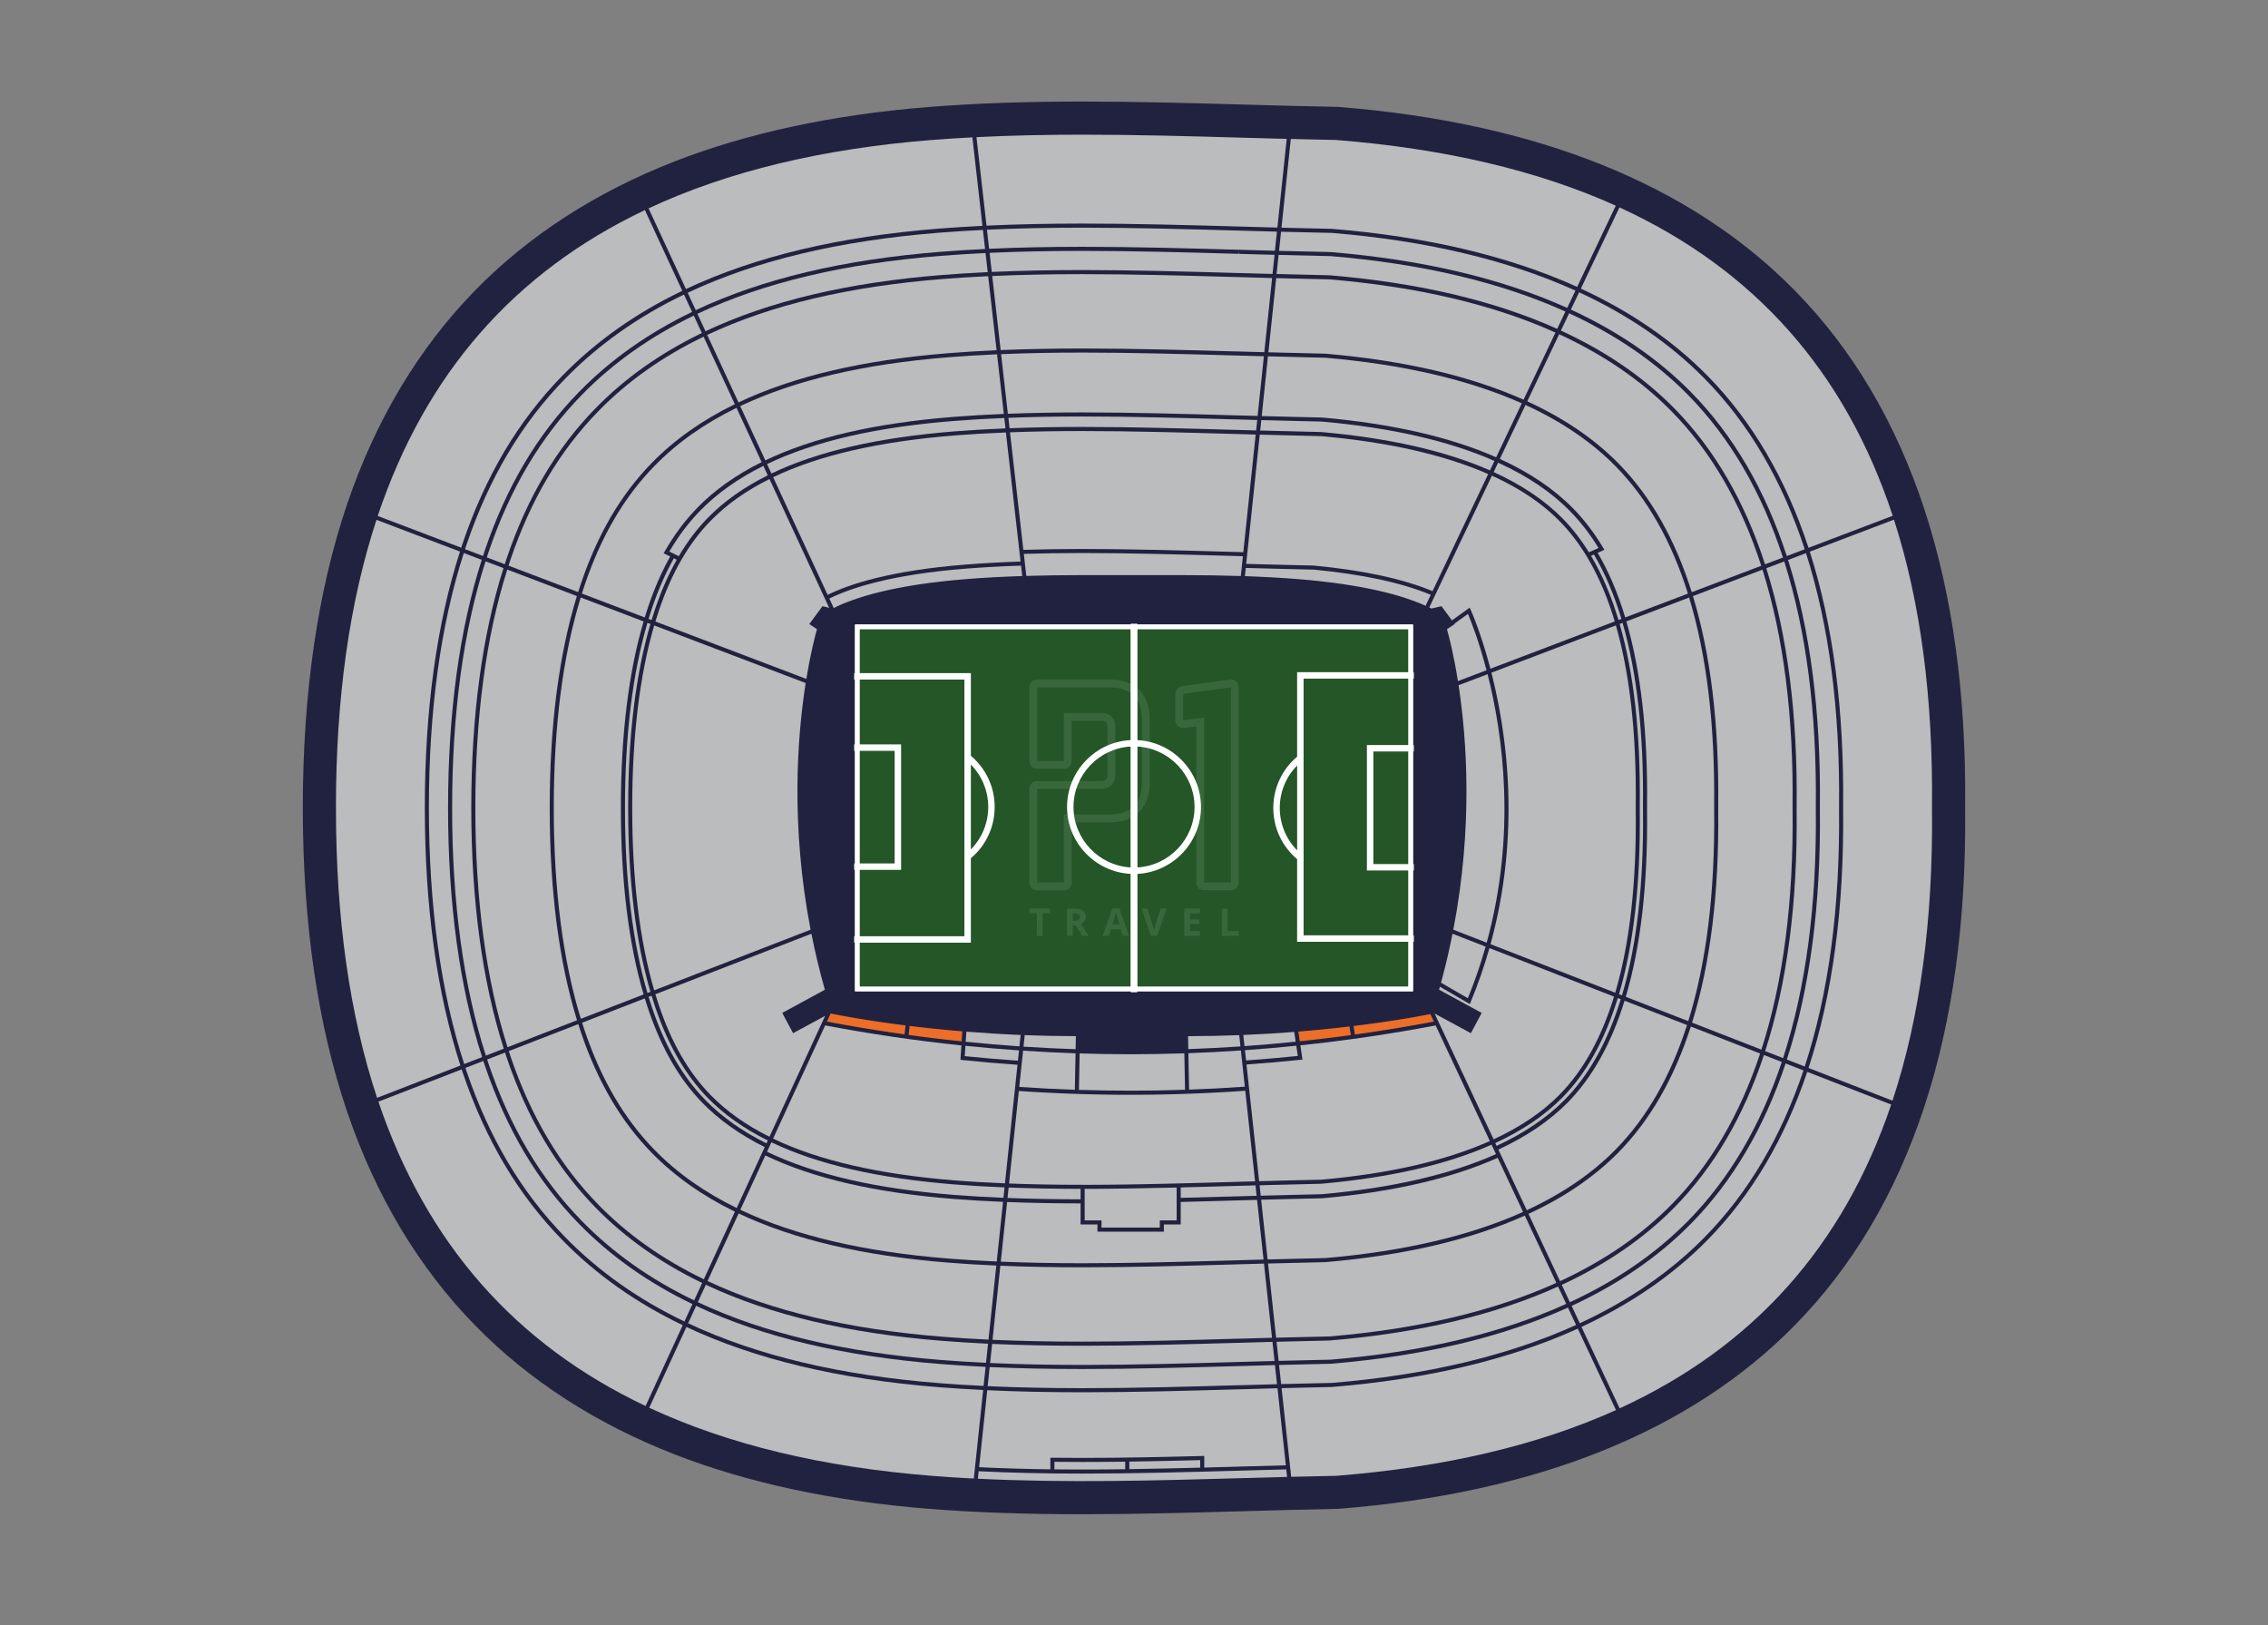
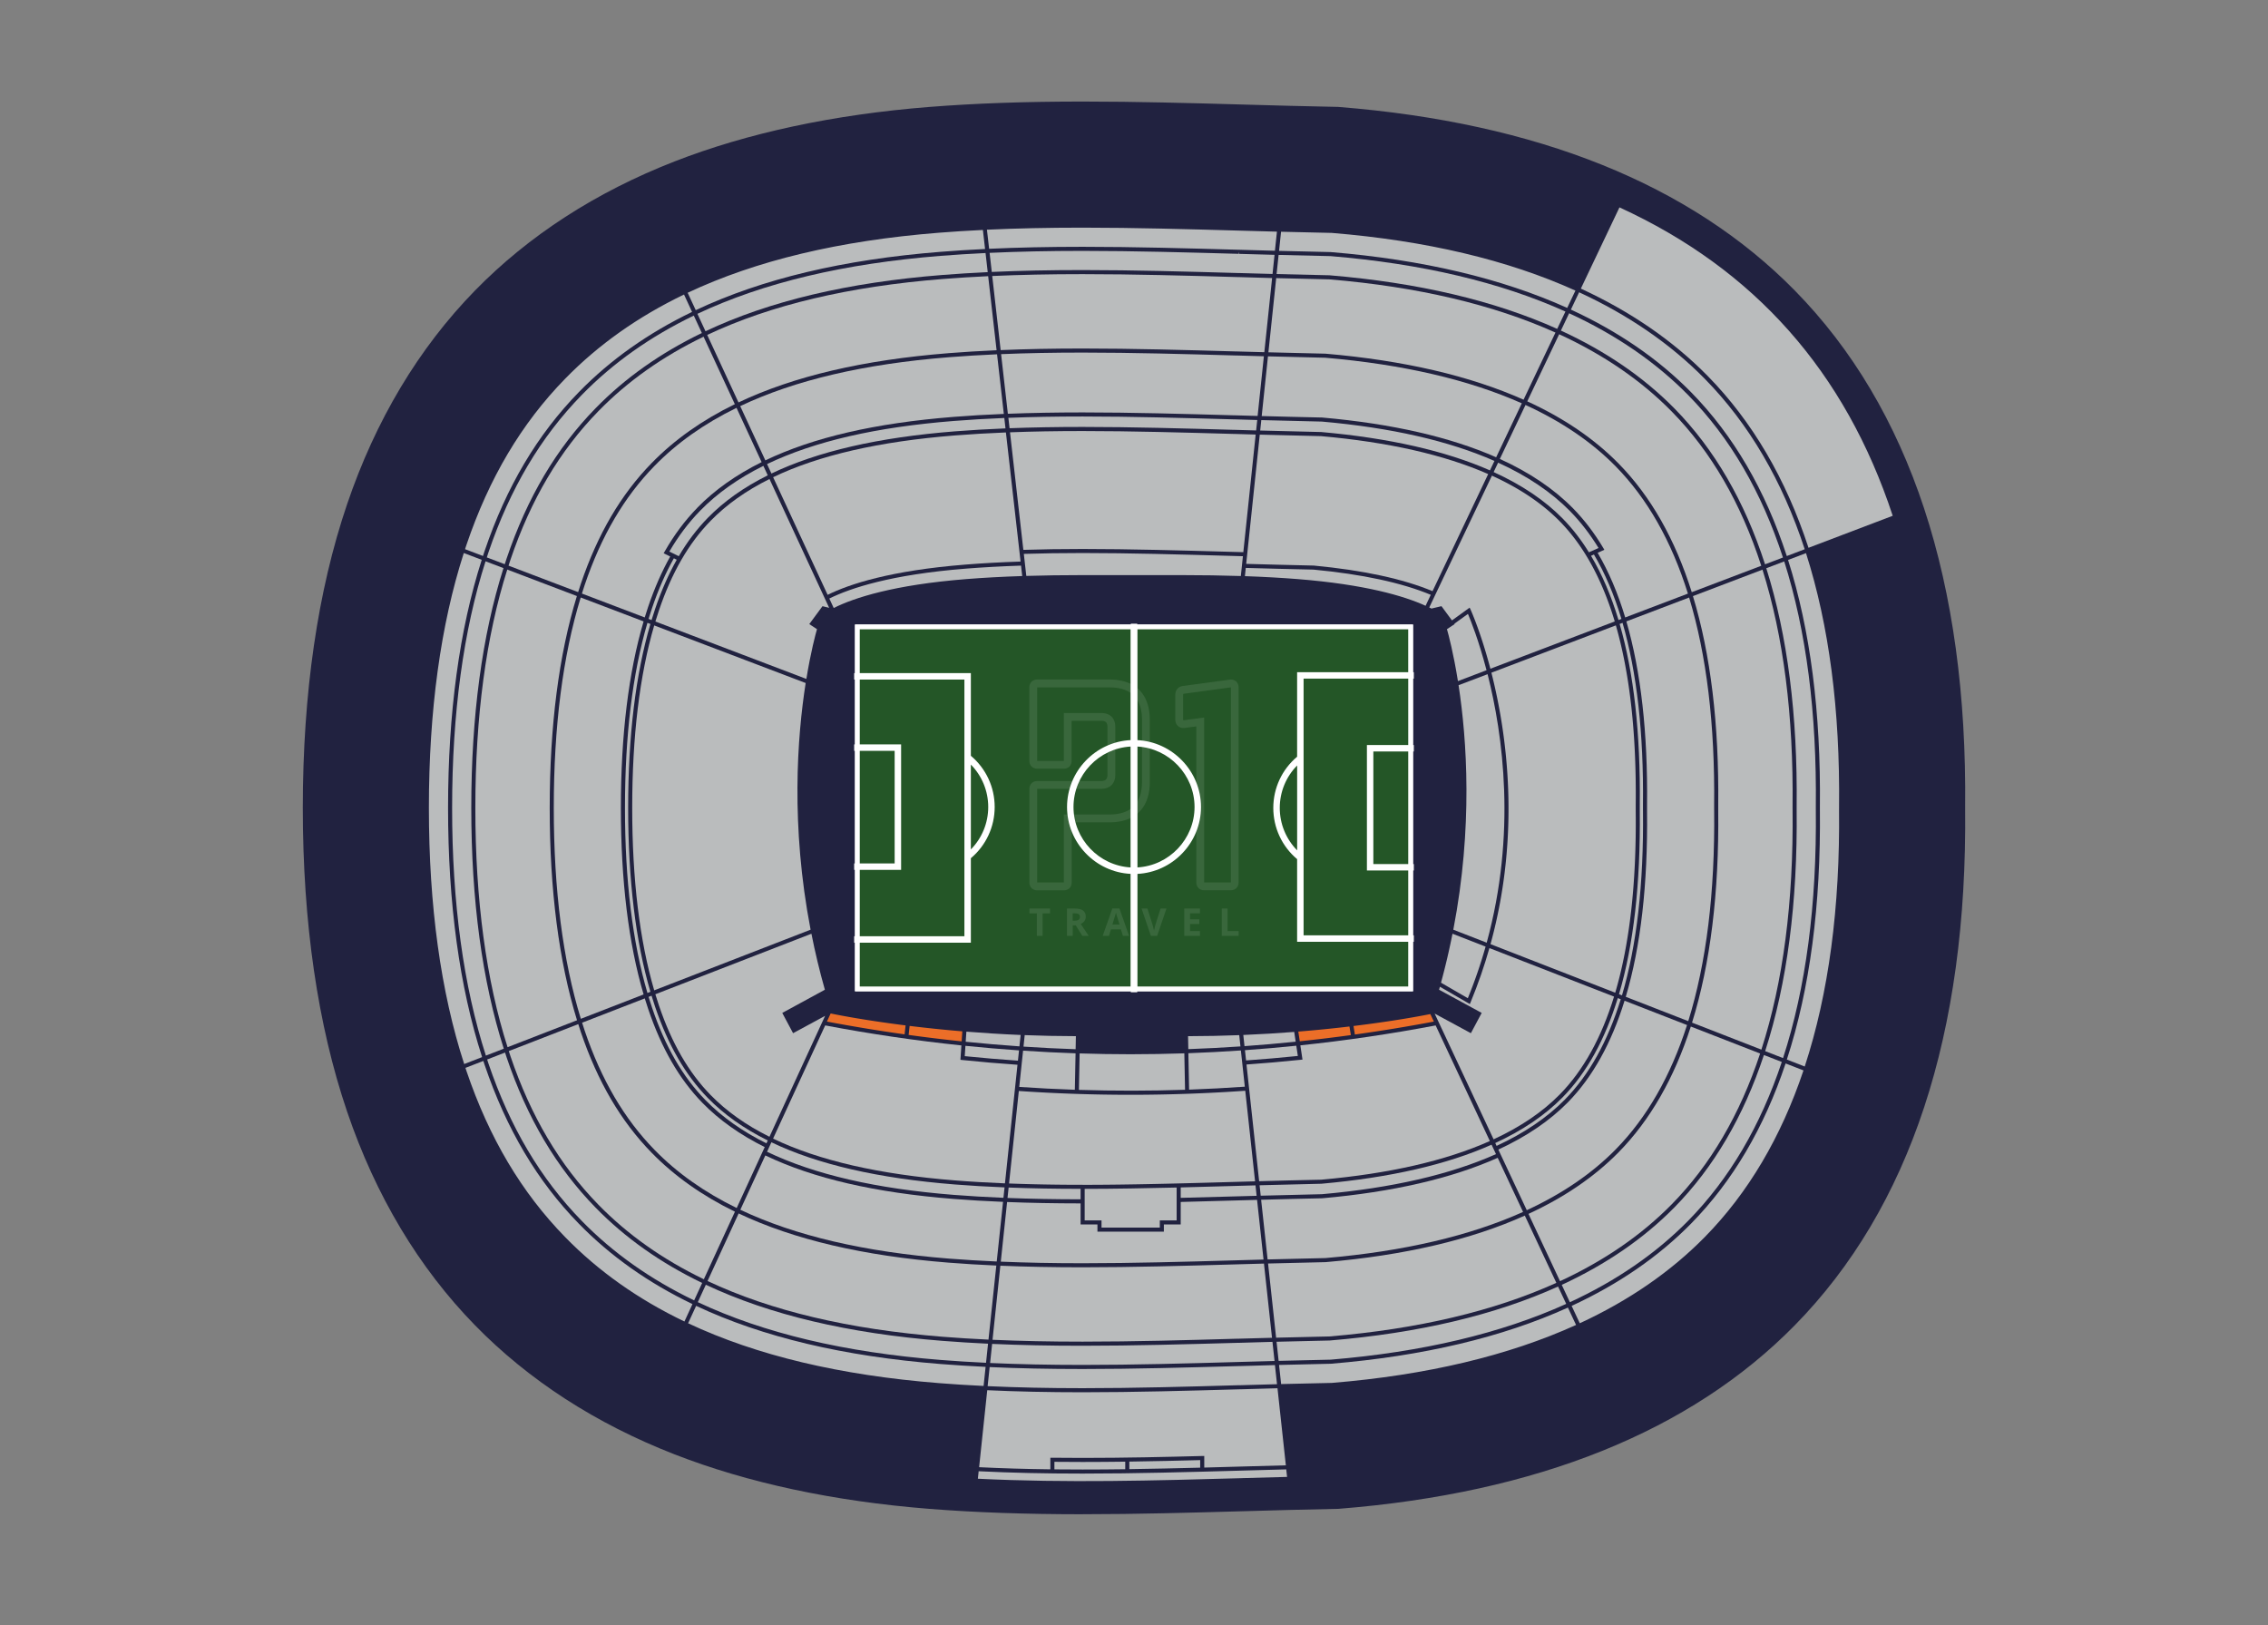
<svg xmlns="http://www.w3.org/2000/svg" id="Laag_1" data-name="Laag 1" viewBox="0 0 1072 768">
  <rect x="0" y="0" width="1072" height="768" fill="#808080" stroke="none" />
  <defs>
    <style>.cls-1,.cls-2{fill:#245627}.cls-3{fill:#fff}.cls-4{fill:#ec6e28}.cls-5{opacity:.1}.cls-6{fill:#babcbd}.cls-7{fill:#212240}.cls-2{stroke:#fff;stroke-miterlimit:10;stroke-width:.68px}</style>
  </defs>
  <g id="Camp_Nou" data-name="Camp Nou">
    <path id="Floor" d="M511.85 715.64c-27.21 0-51-.84-72.73-2.56-45.17-3.59-85.64-12.25-120.29-25.75-37.18-14.48-68.9-35-94.28-60.97-26.65-27.27-47.01-61.28-60.51-101.08-13.88-40.9-20.91-89.17-20.91-143.47 0-54.29 7.03-102.56 20.91-143.46 13.5-39.8 33.86-73.8 60.51-101.08 25.38-25.97 57.1-46.48 94.28-60.97 34.65-13.5 75.13-22.16 120.29-25.75 21.74-1.72 45.53-2.56 72.74-2.56 25.46 0 50.95.72 75.59 1.41 14.6.41 29.71.84 44.51 1.11h.42l.42.04c93.76 7.44 166.26 36.6 215.48 86.69 54.61 55.55 81.71 137.85 80.57 244.58 1.15 106.72-25.96 189.01-80.57 244.56-49.23 50.08-121.7 79.24-215.42 86.68l-.42.03h-.42c-14.94.28-30 .71-44.57 1.12-24.65.69-50.14 1.41-75.6 1.41Z" class="cls-7" />
    <g id="Stand">
      <g>
        <path d="m894.62 243.76-39.8 15.13c-10.7-32.62-26.6-59.78-47.67-81.22-16.36-16.64-36.39-30.41-59.94-41.27l18.25-38.39c63.82 29.25 106.71 77.63 129.16 145.74ZM869.25 382.31c.51 46.6-4.93 87.25-16.22 121.73l-8.45-3.29c10.87-33.41 16.12-72.93 15.62-118.33v-1.19c.49-44.62-4.56-83.56-15.05-116.6l8.48-3.22c10.89 34.09 16.14 74.14 15.63 119.92v.98ZM568.21 688.11c-16.84.45-36.73.9-56.49.9-4.87 0-9.64-.03-14.29-.08h-.97v5.48c-11.85-.15-22.98-.48-33.67-1.01l3.84-36.38c13.94.65 28.85.97 45.09.97 24.51 0 49.72-.71 74.1-1.4h.46c5.78-.18 11.64-.34 17.54-.5l3.95 36.43c-7.03.18-14.03.38-20.96.57-5.83.16-11.71.33-17.61.49v-5.49l-.99.03ZM586.22 654.65h-.46c-24.37.7-49.57 1.41-74.05 1.41-16.17 0-31.02-.32-44.89-.96l.95-9.02c13.58.62 28.12.92 43.94.92 24.33 0 49.43-.71 73.79-1.39h.48c5.47-.17 11.04-.32 16.64-.47l.98 9.04c-5.84.16-11.66.32-17.39.48Z" class="cls-6" />
        <path d="M858.27 382.44c.5 45.15-4.7 84.43-15.49 117.62l-8.45-3.29c10.37-32.12 15.36-70.27 14.88-114.22v-1.43c.48-43.2-4.34-80.79-14.35-112.57l8.48-3.22c10.41 32.82 15.42 71.53 14.93 115.9v1.22ZM383.15 439.37l-73.93 28.67c-6.9-23.56-10.4-52.49-10.4-86.2 0-33.74 3.5-62.7 10.4-86.26l71.59 27.22c-3.98 25.43-7.15 67.35 2.33 116.58ZM383.53 441.28c1.71 8.62 3.8 17.46 6.36 26.47l-20.14 10.96 5.11 9.58 15.14-8.2-26.31 57.16c-11.07-5.51-20.31-12.07-27.78-19.71-10.39-10.63-18.38-24.47-24.43-42.28-.6-1.75-1.16-3.55-1.72-5.37l73.76-28.6ZM391.91 287.25l-3.15-.76-6.24 8.46 3.64 2.39c-.68 2.37-2.92 10.66-5.02 23.52l-71.36-27.13c.55-1.81 1.12-3.59 1.71-5.34 6.05-17.82 14.04-31.66 24.43-42.29 7.47-7.64 16.71-14.2 27.79-19.72l28.2 60.87Z" class="cls-6" />
        <path d="M334.54 244.75c-5.13 5.25-9.68 11.26-13.71 18.12l-4.45-2.2c4.29-7.35 9.08-13.7 14.62-19.37 8.01-8.2 18.05-15.3 29.82-21.13l2.07 4.47c-11.3 5.62-20.73 12.31-28.36 20.12ZM319.87 264.54c-3.89 6.89-7.28 14.6-10.21 23.23-.58 1.72-1.14 3.48-1.69 5.27l-1.42-.54c.54-1.77 1.1-3.51 1.68-5.22 2.93-8.65 6.39-16.52 10.28-23.42l1.36.67ZM307.43 294.89c-6.98 23.76-10.53 52.95-10.52 86.94 0 33.96 3.54 63.14 10.52 86.9l-1.41.55c-7.04-23.92-10.62-53.28-10.62-87.45 0-34.19 3.57-63.55 10.62-87.48l1.42.54ZM307.97 470.58c.55 1.79 1.11 3.56 1.7 5.29 6.14 18.1 14.28 32.17 24.87 43.01 7.63 7.81 17.05 14.5 28.35 20.11l-.63 1.36c-11.38-5.66-21.08-12.52-28.8-20.42-10.76-11.01-19.01-25.26-25.22-43.58-.58-1.71-1.14-3.46-1.68-5.23l1.41-.55Z" class="cls-6" />
        <path d="M329.63 239.95c-5.88 6.02-10.93 12.77-15.43 20.64l-.51.89 3.09 1.53c-3.92 6.98-7.42 14.93-10.38 23.65-.57 1.69-1.12 3.41-1.66 5.15l-29.69-11.29c.43-1.36.86-2.72 1.31-4.06 7.86-23.19 18.67-41.6 33.02-56.29 10.59-10.84 23.46-19.96 38.74-27.42L360 218.4c-11.99 5.94-22.22 13.17-30.39 21.54ZM304.21 293.67c-7.12 24.13-10.74 53.73-10.74 88.16 0 34.42 3.62 64.02 10.74 88.15l-29.67 11.51c-8.49-27.57-12.79-61.06-12.79-99.65 0-38.52 4.28-71.93 12.73-99.46l29.73 11.3ZM304.76 471.83c.53 1.74 1.08 3.46 1.66 5.15 6.31 18.6 14.71 33.09 25.67 44.31 7.89 8.07 17.77 15.07 29.37 20.82l-13.25 28.8c-15.3-7.47-28.2-16.6-38.8-27.45-14.35-14.69-25.15-33.1-33.02-56.28-.43-1.27-.84-2.56-1.25-3.85l29.63-11.49Z" class="cls-6" />
        <path d="M347.32 191.02c-15.49 7.56-28.55 16.81-39.3 27.82-14.56 14.9-25.5 33.55-33.46 57.01-.44 1.31-.87 2.65-1.29 3.99l-32.9-12.51c.3-.93.59-1.87.9-2.78 9.68-28.55 23.3-51.54 41.61-70.28 13.76-14.08 30.27-25.77 49.67-35.15l14.78 31.89ZM272.68 281.68c-8.53 27.74-12.85 61.39-12.85 100.15 0 38.85 4.34 72.57 12.91 100.35l-32.83 12.73c-10.11-31.64-15.24-69.65-15.23-113.08 0-43.24 5.08-81.1 15.09-112.65l32.9 12.51ZM273.33 484.01c.4 1.26.8 2.53 1.22 3.77 7.96 23.47 18.91 42.11 33.46 57.01 10.77 11.02 23.86 20.29 39.37 27.86l-14.7 31.93c-19.47-9.39-36.02-21.1-49.82-35.22-18.31-18.74-31.92-41.73-41.61-70.28-.26-.77-.5-1.56-.76-2.34l32.82-12.73ZM585.53 129.03h-.41c-24.21-.69-49.24-1.4-73.4-1.4-15.46 0-29.68.29-42.94.89l-1.03-9.02c13.58-.62 28.13-.93 43.97-.93 24.27 0 49.38.71 73.65 1.39l.03-.96.19.97c5.55.16 11.18.31 16.84.46l-.95 9.04c-5.36-.14-10.7-.29-15.96-.44ZM466.85 128.61c-7.42.35-14.56.79-21.44 1.34-44.62 3.54-81.71 12.33-111.95 26.59l-3.81-8.23c31.23-14.72 69.36-23.77 115.05-27.4 6.79-.54 13.83-.98 21.13-1.33l1.03 9.02Z" class="cls-6" />
        <path d="M331.74 157.38c-19.61 9.48-36.31 21.3-50.23 35.55-18.52 18.95-32.28 42.18-42.05 71.01-.3.89-.59 1.81-.88 2.71l-8.48-3.22c.26-.8.51-1.61.78-2.4 10.22-30.14 24.67-54.49 44.15-74.43 14.71-15.05 32.29-27.5 52.9-37.45l3.81 8.23ZM237.98 268.49c-10.09 31.76-15.22 69.85-15.22 113.34 0 43.69 5.17 81.92 15.36 113.78l-8.46 3.28c-10.59-32.86-15.97-72.2-15.96-117.06 0-44.63 5.32-83.81 15.8-116.56l8.48 3.22ZM238.72 497.44c.25.75.48 1.52.73 2.26 9.78 28.83 23.54 52.06 42.05 71.01 13.96 14.29 30.71 26.13 50.39 35.62l-3.79 8.24c-20.69-9.96-38.33-22.43-53.08-37.53-19.48-19.94-33.93-44.29-44.15-74.43-.21-.62-.41-1.26-.61-1.89l8.46-3.28ZM333.62 607.17c30.21 14.23 67.25 22.99 111.79 26.52 6.93.55 14.12.99 21.6 1.35l-.95 9.02c-7.38-.35-14.5-.79-21.36-1.34-45.6-3.62-83.67-12.64-114.87-27.32l3.79-8.24ZM468.94 635.13c13.23.59 27.39.88 42.78.88 24.19 0 49.25-.71 73.49-1.39h.56c5.01-.16 10.28-.3 15.68-.45l.98 9.04c-5.55.15-11.06.3-16.48.45l-.57.02c-24.26.69-49.35 1.39-73.65 1.39-15.74 0-30.22-.3-43.74-.91l.95-9.03ZM603.37 634.12c8.24-.22 16.74-.43 25.11-.59 42.16-3.51 78.23-12.06 107.96-25.51l3.85 8.2c-30.79 13.94-68 22.78-111.34 26.36-8.26.16-16.47.36-24.59.57l-.98-9.04ZM738.19 607.23c21.04-9.74 38.85-21.97 53.29-36.66 18.53-18.85 32.63-42.9 42.26-71.97l8.45 3.29c-10.07 30.2-24.83 55.29-44.25 75.04-15.21 15.47-33.89 28.32-55.91 38.51l-3.84-8.2ZM834.27 266.7c-9.64-29.81-23.92-54.43-42.79-73.63-14.54-14.79-32.48-27.08-53.7-36.84l3.89-8.18c22.18 10.22 40.98 23.12 56.27 38.67 19.78 20.12 34.72 45.79 44.8 76.76l-8.47 3.22ZM736.03 155.43c-29.66-13.34-65.61-21.83-107.62-25.33-8.34-.16-16.71-.37-25.01-.59l.95-9.04c8.16.22 16.37.42 24.52.57 43.22 3.57 80.32 12.35 111.05 26.2l-3.89 8.18Z" class="cls-6" />
        <path d="M628.98 119.13c-8.13-.15-16.3-.35-24.42-.57l.95-9.04c7.96.21 15.97.4 23.93.55 44.7 3.66 83.2 12.79 115.21 27.26l-3.89 8.19c-30.94-13.95-68.29-22.79-111.77-26.39ZM602.63 118.51c-5.71-.15-11.39-.31-16.99-.47h-.22c-24.29-.69-49.41-1.4-73.71-1.4-15.92 0-30.54.31-44.19.94l-1.03-9.02c13.96-.65 28.91-.97 45.21-.97 24.45 0 49.66.71 74.07 1.4 5.86.16 11.81.33 17.79.49l-.95 9.04ZM465.61 117.68c-7.27.35-14.29.79-21.06 1.33-45.92 3.64-84.26 12.75-115.7 27.57l-3.81-8.22c32.43-15.27 71.8-24.65 118.79-28.38 6.68-.53 13.6-.96 20.75-1.31l1.03 9.02ZM327.12 147.41c-20.83 10.04-38.59 22.62-53.47 37.85-19.69 20.15-34.28 44.74-44.6 75.16-.26.77-.5 1.56-.76 2.34l-8.48-3.22c.22-.67.43-1.36.66-2.02 10.76-31.73 26.04-57.43 46.7-78.58 15.66-16.03 34.31-29.24 56.14-39.75l3.81 8.23ZM227.7 264.58c-10.56 32.96-15.92 72.37-15.92 117.25 0 45.11 5.42 84.69 16.09 117.76l-8.46 3.28c-11.07-34.08-16.69-74.76-16.69-121.04 0-46.02 5.56-86.51 16.5-120.47l8.48 3.22ZM228.46 501.41c.2.6.39 1.22.59 1.81 10.32 30.42 24.91 55 44.6 75.16 14.92 15.27 32.74 27.88 53.65 37.93l-3.79 8.24c-21.92-10.52-40.63-23.77-56.34-39.85-20.66-21.14-35.93-46.84-46.7-78.58-.16-.48-.31-.97-.47-1.44l8.46-3.28ZM329.03 617.15c31.4 14.77 69.69 23.85 115.52 27.49 6.85.54 13.95.98 21.31 1.34l-.95 9.02c-7.27-.35-14.3-.79-21.08-1.33-46.9-3.72-86.2-13.07-118.59-28.29l3.79-8.23ZM604.56 645.08c8.07-.21 16.24-.41 24.48-.57 43.61-3.6 81.06-12.5 112.06-26.54l3.85 8.21c-32.06 14.54-70.65 23.72-115.45 27.39-7.98.15-16 .34-23.96.55l-.98-9.04ZM742.85 617.17c22.23-10.29 41.1-23.27 56.47-38.9 19.6-19.94 34.51-45.24 44.67-75.68l8.45 3.29c-10.6 31.58-26.16 57.9-46.65 78.75-16.13 16.41-35.88 30-59.08 40.75l-3.85-8.2ZM844.55 262.79c-10.17-31.22-25.26-57.1-45.23-77.42-15.45-15.72-34.43-28.74-56.82-39.06l3.89-8.18c23.34 10.77 43.19 24.41 59.39 40.89 20.88 21.24 36.64 48.17 47.24 80.55l-8.48 3.22Z" class="cls-6" />
-         <path d="m763.72 97.2-18.26 38.39c-32.23-14.56-70.96-23.76-115.93-27.44-7.93-.15-15.9-.34-23.82-.55l4.4-41.92c7.18.18 14.38.35 21.5.48 51.07 4.05 95.08 14.36 132.11 31.04ZM587 65.06c6.98.2 14.07.4 21.18.58l-4.4 41.91c-6.04-.16-12.05-.33-17.97-.49-24.39-.69-49.61-1.4-74.09-1.4-16.38 0-31.4.33-45.43.98l-4.75-41.83c16.73-.84 33.54-1.16 50.31-1.16 25.24 0 50.41.71 75.15 1.41ZM440.35 66.17c6.4-.51 12.83-.92 19.26-1.26l4.75 41.83c-7.13.35-14.03.78-20.69 1.31-47.23 3.75-86.81 13.18-119.45 28.55l-17.67-38.13c37.38-17.45 81.93-28.19 133.79-32.31ZM304.82 99.29l17.67 38.14c-22.04 10.6-40.88 23.95-56.7 40.15-20.86 21.35-36.29 47.29-47.15 79.3-.22.64-.42 1.31-.64 1.96l-39.47-15C201.07 176.66 243 128.67 304.81 99.29ZM158.78 381.82c0-51.85 6.36-97.19 19.17-136.15l39.47 15.01c-11.03 34.17-16.63 74.89-16.62 121.15 0 46.53 5.66 87.45 16.82 121.74l-39.39 15.27c-12.99-39.16-19.45-84.79-19.44-137.01ZM178.84 520.65l39.37-15.26c.15.45.29.92.44 1.36 10.86 32.01 26.28 57.95 47.15 79.3 15.87 16.25 34.78 29.63 56.91 40.25l-17.57 38.18c-61.71-29.24-103.64-77-126.29-143.84ZM306.87 665.3l17.57-38.17c32.6 15.31 72.11 24.72 119.24 28.46 6.77.54 13.78.97 21.03 1.33l-4.42 41.85c-6.66-.34-13.31-.76-19.93-1.29-51.72-4.11-96.17-14.8-133.49-32.17ZM631.67 697.47c-7.1.13-14.25.3-21.38.48l-4.54-41.91c7.91-.21 15.89-.4 23.85-.55 45.07-3.69 83.89-12.93 116.17-27.57l18.05 38.49c-37.04 16.69-81.05 27.01-132.14 31.06ZM765.55 665.59 747.5 627.1c23.42-10.84 43.35-24.57 59.64-41.14 20.68-21.04 36.38-47.58 47.08-79.4l39.68 15.45c-22.63 66.96-65.25 114.63-128.35 143.58ZM894.52 520.19l-39.7-15.46c11.38-34.7 16.87-75.59 16.35-122.45v-.94c.51-46.04-4.78-86.32-15.76-120.63l39.8-15.13c12.58 38.98 18.54 84.36 17.97 136.24.58 52.83-5.61 98.91-18.67 138.36Z" class="cls-6" />
      </g>
      <g>
        <path d="M776.58 383.39c.38 34.42-2.95 63.49-9.93 87.02l-1.41-.55c6.91-23.35 10.2-52.23 9.82-86.45v-3.12c.37-33.71-2.82-62.24-9.51-85.41l1.37-.52c6.77 23.39 10.02 52.11 9.65 85.95V383.38ZM512.68 576.77v-14.91c14.11-.01 28.76-.28 43.48-.63v15.54h-7.96v3.39h-27.55v-3.39h-7.96ZM510.76 566.8c-12.38-.01-23.82-.23-34.54-.64l.52-4.93c10.56.41 21.83.61 34.02.62v4.94ZM613.26 273.67c-7.74-.61-15.99-1.07-24.84-1.38l.41-3.89c10.23.29 21.16.58 32.04.8 23.05 2.18 41.67 6.19 55.41 11.91l-2.46 5.18c-10.19-4.63-28.52-10.08-60.55-12.62ZM586.49 272.23c-8.75-.28-18.07-.43-28.13-.43h-46.64c-9.48 0-18.3.13-26.62.38l-1.18-10.41c8.59-.27 17.93-.41 27.8-.41 22.19 0 46.2.68 69.47 1.33l6.29.18-.98 9.35ZM483.17 272.24c-9.43.31-18.18.78-26.36 1.43-34.49 2.74-53.08 8.85-62.75 13.67l-2.07-4.47c10.1-4.99 29.34-11.34 64.43-14.12 8.2-.65 16.78-1.12 26.19-1.44l.56 4.93ZM613.44 499.05c-8.13.84-16.35 1.54-24.47 2.12l-.53-4.85c8.1-.57 16.19-1.28 24.27-2.11l.73 4.84ZM456.32 494.26c8.44.86 16.88 1.58 25.33 2.16l-.51 4.86c-8.36-.58-16.8-1.29-25.14-2.14l.32-4.88Z" class="cls-6" />
        <path d="M392.63 478.97c3.11.65 15.87 3.19 35.41 5.64l-.47 4.23a786.028 786.028 0 0 1-36.71-6.04l1.76-3.83ZM429.94 484.85c7.43.91 15.78 1.8 24.91 2.56l-.31 4.74c-8.36-.87-16.72-1.89-25.07-3.04l.47-4.26Z" class="cls-4" />
        <path d="M456.77 487.56c8.01.65 16.59 1.19 25.65 1.57l-.57 5.38c-8.47-.58-16.94-1.31-25.4-2.17l.32-4.78ZM508.41 495.87c-8.22-.28-16.43-.69-24.64-1.24l.57-5.43c7.75.3 15.83.48 24.19.49l-.12 6.17ZM483.57 496.55c8.27.55 16.53.97 24.81 1.25l-.34 17.23c-8.78-.3-17.54-.75-26.28-1.35l1.81-17.13ZM510.3 497.85c8 .25 16 .39 24.01.39 8.49 0 16.99-.15 25.48-.43l.34 17.22c-16.71.56-33.46.57-50.17.05l.34-17.23ZM562.04 514.98l-.34-17.23c8.28-.3 16.55-.73 24.82-1.3l1.86 17.12c-8.75.61-17.53 1.09-26.33 1.4ZM561.55 489.7c8.36-.01 16.44-.19 24.19-.49l.58 5.33c-8.21.56-16.43.99-24.65 1.29l-.12-6.12ZM588.23 494.41l-.57-5.28c8.46-.35 16.52-.85 24.07-1.44l.69 4.62c-8.06.83-16.13 1.53-24.19 2.1Z" class="cls-6" />
        <path d="M613.66 487.53c8.8-.71 16.91-1.54 24.18-2.41l.66 4.07c-8.05 1.1-16.1 2.08-24.15 2.92l-.69-4.59ZM640.4 488.93l-.65-4.04c18.61-2.26 31.48-4.67 36.32-5.64l1.67 3.55a771.571 771.571 0 0 1-37.33 6.12Z" class="cls-4" />
        <path d="M364.61 539.84c21.87 10.49 50.56 17.07 86.66 19.94 7.45.59 15.28 1.05 23.54 1.38l-.52 4.93c-8.2-.34-15.99-.8-23.41-1.38-36.91-2.93-65.82-9.6-88.33-20.38l2.06-4.48ZM558.08 561.18c8.37-.21 16.75-.44 25.04-.68l1.3-.04c2.85-.08 5.87-.17 9.01-.25l.53 4.93c-3.42.09-6.7.19-9.79.27l-1.1.03c-8.28.23-16.64.47-24.99.67v-4.94ZM595.36 560.16c9.2-.25 19.31-.51 29.21-.72 32.52-2.89 59.4-9.07 80.44-18.46l2.09 4.46c-21.61 9.65-49.29 16.03-82.26 18.94-9.78.2-19.79.46-28.95.71l-.53-4.93ZM706.76 540.2c12.91-5.96 23.55-13.17 31.84-21.61 11.31-11.51 20.01-27.18 26.07-46.89l1.4.55c-6.14 19.89-14.94 35.74-26.4 47.4-8.37 8.51-19.24 15.87-32.29 21.9l-.63-1.35ZM765.01 293.03c-3.45-11.48-7.78-21.6-12.99-30.35l1.38-.62c5.2 8.79 9.53 18.96 12.99 30.45l-1.38.52ZM751.02 261.02c-3.72-6-7.85-11.33-12.42-15.97-8.45-8.6-19.35-15.92-32.61-21.95l2.12-4.45c13.8 6.28 25.17 13.93 34.02 22.94 4.93 5.02 9.45 10.87 13.44 17.39l-4.54 2.04ZM704.24 222.3c-20.92-9.19-47.57-15.26-79.73-18.12-9.72-.2-19.37-.45-28.86-.71l.52-4.93c9.43.26 19.01.5 28.62.7 32.79 2.89 60.06 9.12 81.58 18.6l-2.12 4.46ZM593.72 203.43c-3.45-.1-6.88-.19-10.28-.29h-.4c-23.69-.68-48.19-1.37-71.31-1.37-12.39 0-23.83.21-34.55.61l-.56-4.92c10.89-.42 22.51-.63 35.11-.63 23.19 0 47.72.69 71.46 1.36h.4c3.52.11 7.08.21 10.66.31l-.52 4.93ZM475.24 202.46c-8.41.34-16.39.8-23.96 1.4-36.1 2.86-64.78 9.44-86.65 19.93l-2.07-4.47c22.52-10.78 51.42-17.45 88.34-20.38 7.53-.6 15.45-1.06 23.8-1.4l.56 4.92Z" class="cls-6" />
      </g>
      <g>
        <path d="m763.22 293.71-58.77 22.34c-4.52-17.23-9.17-27.52-9.31-27.82l-.49-1.06-8.36 6.04-4.96-6.73-4.73 1.13c-.33-.17-.68-.34-1.04-.52l29.62-62.29c13.05 5.93 23.76 13.13 32.06 21.57 11.33 11.53 20 27.35 25.99 47.32ZM773.15 383.43c.37 33.97-2.87 62.61-9.69 85.73l-58.95-22.95c14.36-52.21 7.78-99.36.42-128.29l58.83-22.37c6.61 22.95 9.75 51.24 9.39 84.71v3.16ZM511.72 559.94c-12.48 0-24-.21-34.78-.62l4.62-43.72c17.5 1.2 35.12 1.8 52.74 1.8s36.28-.64 54.29-1.91l4.64 42.81c-3.08.09-6.05.17-8.85.25l-1.42.04c-23.72.67-48.24 1.36-71.23 1.36ZM686.55 441.28l15.64 6.09a229.1 229.1 0 0 1-8.4 24.39l-12.68-7.34a333.77 333.77 0 0 0 5.43-23.14Z" class="cls-6" />
        <path d="M686.93 439.37c9.35-48.57 6.39-90.02 2.48-115.54l13.72-5.21c7.27 28.66 13.72 75.29-.42 126.9l-15.78-6.14ZM689.11 321.89c-2.15-13.45-4.49-22.11-5.19-24.55l3.64-2.39-.14-.18 6.43-4.64c1.3 3.06 5.09 12.5 8.78 26.62l-13.54 5.15ZM390.03 484.61c21.4 4.06 42.87 7.21 64.38 9.46l-.45 6.8.92.1c8.63.89 17.39 1.64 26.05 2.24l-5.92 56.05c-8.27-.34-16.13-.79-23.59-1.39-35.89-2.85-64.36-9.37-86.01-19.76l24.62-53.49ZM589.17 503.09c8.46-.6 17.01-1.34 25.47-2.22l1-.1-1.01-6.74c21.36-2.24 42.69-5.38 63.95-9.41l25.62 54.64c-20.81 9.28-47.46 15.41-79.73 18.27-9.92.2-20.08.46-29.32.72l-5.98-55.16ZM678.07 479l17.16 9.29 5.11-9.58-20.14-10.96c.13-.48.26-.95.39-1.42l14.15 8.19.42-1.01c3.54-8.57 6.45-17.06 8.83-25.44L762.9 471c-5.97 19.46-14.53 34.91-25.65 46.23-8.14 8.28-18.59 15.36-31.28 21.22l-27.88-59.46ZM677.1 279.38c-13.92-5.81-32.77-9.88-56.12-12.09-10.89-.23-21.76-.52-31.95-.8l6.41-61.08c9.54.26 19.23.51 28.96.71 31.9 2.83 58.31 8.84 79.01 17.93l-26.31 55.34ZM587.68 260.96l-6.49-.18c-23.23-.65-47.26-1.33-69.47-1.33-9.95 0-19.37.14-28.02.42l-6.31-55.56c10.65-.4 22.02-.6 34.33-.6 23.1 0 47.58.69 71.26 1.36h.41c3.35.11 6.72.2 10.12.3l-5.84 55.61ZM482.4 265.39c-9.37.32-17.93.78-26.12 1.44-35.34 2.8-54.82 9.22-65.09 14.29l-25.76-55.59c21.65-10.38 50.11-16.9 86-19.75 7.59-.6 15.59-1.06 24.03-1.4l6.93 61.02Z" class="cls-6" />
      </g>
      <g>
        <path d="M847.29 382.56c.48 43.7-4.47 81.6-14.75 113.5l-32.77-12.76c8.65-27.76 12.8-61.28 12.37-100.35v-2.25c.42-38.44-3.59-71.49-11.95-98.98l32.87-12.5c9.92 31.56 14.7 68.92 14.22 111.87v1.47Z" class="cls-6" />
        <path d="M810.22 382.97c.43 38.83-3.68 72.1-12.24 99.63l-29.54-11.5c7.07-23.76 10.44-53.07 10.06-87.74v-3.04c.37-34.08-2.92-63.05-9.77-86.65l29.66-11.28c8.27 27.27 12.24 60.09 11.82 98.28v2.29ZM361.75 546.07c22.73 10.87 51.85 17.61 88.99 20.55 7.4.59 15.18 1.04 23.36 1.38l-2.98 28.19c-7.88-.35-15.41-.8-22.62-1.37-40.03-3.18-72.67-10.8-98.57-23.08l11.81-25.67ZM476.02 568.08c10.78.42 22.29.64 34.74.65v9.96h7.96v3.39h31.4v-3.39h7.96v-10.64c8.37-.21 16.75-.44 25.05-.68l1.1-.03c3.13-.09 6.47-.18 9.94-.28l3.06 28.21c-4.18.11-8.28.23-12.2.34l-1.06.03c-23.93.67-48.66 1.37-72.25 1.37-13.91 0-26.71-.25-38.68-.75l2.98-28.19ZM596.1 567.01c9.12-.25 19.08-.51 28.84-.7 33.26-2.93 61.16-9.37 82.97-19.12l11.99 25.57c-25.18 11.32-56.42 18.63-93.45 21.81-9.13.18-18.42.41-27.3.65l-3.06-28.21ZM708.21 543.29c13.25-6.12 24.31-13.62 32.84-22.3 11.64-11.84 20.59-27.91 26.82-48.05l29.53 11.5c-7.76 24.16-19.01 43.81-33.73 58.78-11.19 11.38-25.23 20.96-42.02 28.72l-13.44-28.66ZM768.18 291.82c-3.47-11.51-7.82-21.72-13.03-30.56l3.17-1.43-.55-.93c-4.2-7.03-9-13.31-14.28-18.68-9.01-9.17-20.56-16.95-34.57-23.33l12.13-25.5c17.06 7.81 31.29 17.48 42.61 29 14.99 15.25 26.39 35.36 34.16 60.15l-29.65 11.27ZM707.18 216.11c-21.74-9.58-49.24-15.87-82.3-18.79-9.6-.19-19.13-.44-28.52-.69l2.96-28.22c8.96.24 18.02.47 27.07.65 36.78 3.16 67.82 10.38 92.91 21.55l-12.12 25.5ZM594.43 196.58l-10.81-.3h-.41c-23.74-.68-48.28-1.37-71.5-1.37-12.68 0-24.37.22-35.33.64l-3.2-28.18c11.93-.49 24.67-.74 38.53-.74 23.62 0 48.37.7 72.31 1.37h.4c4.28.13 8.62.25 12.97.37l-2.96 28.22ZM474.47 195.62c-8.32.34-16.22.8-23.73 1.4-37.14 2.95-66.26 9.68-88.99 20.55l-11.88-25.64c25.9-12.3 58.57-19.93 98.64-23.11 7.25-.58 14.83-1.03 22.76-1.38l3.2 28.18Z" class="cls-6" />
        <path d="M448.35 166.91c-40.29 3.2-73.17 10.89-99.29 23.28l-14.78-31.9c30.02-14.17 66.9-22.9 111.29-26.43 6.9-.55 14.06-.99 21.5-1.34l3.98 35c-7.91.35-15.46.81-22.7 1.38ZM349.13 573.48c26.11 12.38 58.97 20.06 99.22 23.25 7.2.57 14.71 1.03 22.57 1.37l-3.7 35.01c-7.5-.35-14.7-.8-21.65-1.35-44.32-3.52-81.14-12.22-111.14-26.35l14.7-31.94ZM472.84 598.18c12.03.5 24.9.75 38.88.75 23.62 0 48.37-.7 72.44-1.38l.92-.03c3.97-.11 8.11-.23 12.35-.34l3.8 35.06c-5.36.14-10.6.29-15.61.43h-.48c-24.22.7-49.27 1.4-73.43 1.4-15.32 0-29.42-.29-42.58-.88l3.7-35.03ZM599.37 597.14c8.84-.24 18.07-.47 27.19-.65 37.29-3.2 68.76-10.57 94.16-22l14.91 31.79c-29.51 13.35-65.35 21.83-107.24 25.33-8.38.16-16.92.37-25.22.59l-3.8-35.06ZM722.46 573.69c17-7.86 31.23-17.57 42.58-29.11 14.9-15.16 26.3-35.03 34.15-59.43l32.76 12.75c-9.54 28.83-23.5 52.67-41.84 71.32-14.29 14.53-31.91 26.63-52.74 36.27l-14.91-31.8ZM799.63 279.87c-7.86-25.04-19.4-45.36-34.59-60.81-11.48-11.68-25.89-21.48-43.16-29.39l15.08-31.71c21.01 9.67 38.77 21.83 53.15 36.46 18.68 19.01 32.81 43.4 42.37 72.96l-32.85 12.49ZM720.13 188.89c-25.31-11.27-56.59-18.56-93.63-21.74-9.03-.18-18.05-.41-26.97-.65l3.68-35.06c8.35.22 16.75.43 25.11.59 41.74 3.48 77.45 11.9 106.89 25.14l-15.08 31.72ZM597.6 166.45c-4.41-.12-8.79-.24-13.12-.36h-.4c-23.95-.69-48.71-1.38-72.36-1.38-13.94 0-26.75.25-38.75.75l-3.98-35.02c13.2-.59 27.34-.88 42.73-.88 24.14 0 49.15.7 73.35 1.39h.4c5.21.16 10.5.3 15.81.45l-3.68 35.06Z" class="cls-6" />
      </g>
      <g>
        <path d="M511.72 694.5c-4.56 0-9-.02-13.34-.07v-3.57c4.35.05 8.8.07 13.34.07 6.74 0 13.5-.06 20.14-.14v3.57c-6.73.09-13.46.14-20.14.14ZM533.79 690.76c11.79-.17 23.19-.44 33.49-.71v3.57c-11.1.29-22.3.54-33.49.7v-3.57ZM587 698.58c-40.96 1.15-83.11 2.33-124.8.27l.37-3.54c15.23.75 31.31 1.11 49.14 1.11 25.01 0 50.49-.72 75.18-1.41 6.94-.2 13.99-.39 21.07-.58l.39 3.56c-7.18.19-14.32.39-21.35.58Z" class="cls-6" />
      </g>
    </g>
  </g>
  <g>
    <g id="Ground">
      <path d="M536.39 350.86c-.13-.02-.27-.02-.39-.02s-.27 0-.39.02c-16.66.21-30.13 13.82-30.13 30.53s13.47 30.31 30.13 30.51c.13.02.27.02.39.02s.27 0 .39-.02c16.66-.21 30.15-13.8 30.15-30.51s-13.49-30.32-30.15-30.53Zm0 60.25c-.13.02-.27.02-.39.02s-.27 0-.39-.02c-16.22-.21-29.34-13.46-29.34-29.72s13.12-29.53 29.34-29.74c.13-.02.27-.02.39-.02s.27 0 .39.02c16.23.21 29.36 13.46 29.36 29.74s-13.12 29.52-29.36 29.72Z" class="cls-2" />
      <g>
        <g>
          <path d="M469.02 381.39c0 9.22-4.09 17.86-11.26 23.67-.05.05-.09.09-.14.13l-.49-.62c.22-.17.43-.35.63-.55 6.65-5.64 10.47-13.85 10.47-22.63s-3.81-16.99-10.47-22.63c-.21-.21-.41-.38-.63-.55l.49-.62s.09.08.14.13c7.17 5.83 11.26 14.45 11.26 23.67Z" class="cls-1" />
          <path d="m457.59 406.66-1.34-1.38-.71-.89.89-.7c.18-.15.36-.29.53-.47 6.47-5.49 10.14-13.43 10.14-21.84s-3.67-16.35-10.07-21.77c-.24-.24-.42-.38-.6-.53l-.89-.7 1.84-2.31 1.18.84c7.33 5.95 11.59 14.9 11.59 24.47s-4.26 18.53-11.68 24.55l-.88.72Z" class="cls-3" />
        </g>
        <g>
          <path d="M457.76 319.25v125.14h-52.9v-.79h52.11V320.04h-52.11v-.79h52.9z" class="cls-1" />
          <path d="M458.89 445.52h-55.16v-3.05h52.11v-121.3h-52.11v-3.05h55.16v127.4z" class="cls-3" />
        </g>
        <g>
-           <path d="M424.79 352.93v57.05h-19.93v-.79H424v-55.47h-19.14v-.79h19.93z" class="cls-1" />
+           <path d="M424.79 352.93v57.05h-19.93v-.79H424v-55.47h-19.14v-.79z" class="cls-1" />
          <path d="M425.92 411.1h-22.19v-3.04h19.14v-53.21h-19.14v-3.05h22.19v59.3z" class="cls-3" />
        </g>
      </g>
      <g>
        <g>
          <path d="M614.24 404.45c.21.21.41.38.63.55l-.49.62s-.09-.08-.14-.13c-7.17-5.83-11.26-14.45-11.26-23.67s4.11-17.86 11.26-23.67c.05-.05.09-.09.14-.13l.51.62c-.22.17-.44.36-.65.55-6.66 5.65-10.47 13.87-10.47 22.63s3.82 16.99 10.47 22.63Z" class="cls-1" />
          <path d="m614.6 407.15-1.17-.86c-7.33-5.95-11.59-14.9-11.59-24.47s4.26-18.52 11.68-24.55l1.08-.75 1.88 2.29-.91.71c-.2.15-.39.32-.58.49-6.43 5.46-10.11 13.4-10.11 21.8s3.67 16.34 10.07 21.77l.07.06c.17.17.35.32.53.47l.89.7-1.85 2.32Z" class="cls-3" />
        </g>
        <g>
          <path d="M615.03 319.6v123.57h52.11v.79h-52.9V318.81h52.9v.79h-52.11z" class="cls-1" />
          <path d="M668.27 445.09h-55.16V317.68h55.16v3.05h-52.11v121.31h52.11v3.05z" class="cls-3" />
        </g>
        <g>
          <path d="M648 354.02v55.47h19.14v.79h-19.93v-57.05h19.93v.79H648z" class="cls-1" />
          <path d="M668.27 411.4h-22.19v-59.29h22.19v3.04h-19.14v53.21h19.14v3.04z" class="cls-3" />
        </g>
      </g>
      <path d="M404.46 295.5v172.65h263.08V295.5H404.46Zm262.29 171.85h-261.5V296.28h261.5v171.07Z" class="cls-2" />
      <g>
        <path d="M648 354.02h18.75v55.46H648z" class="cls-1" />
        <path d="M667.88 410.62h-21V352.9h21v57.72Zm-18.75-2.26h16.49v-53.21h-16.49v53.21Z" class="cls-3" />
      </g>
      <g>
        <path d="M647.21 353.23v57.05h19.54v32.89h-51.72V319.6h51.72v33.63h-19.54z" class="cls-1" />
        <path d="M667.88 444.3H613.9V318.47h53.98v35.9h-19.53v54.79h19.53v35.15Zm-51.72-2.26h49.46V411.4h-19.53v-59.3h19.53v-31.38h-49.46v121.32Z" class="cls-3" />
      </g>
      <g>
        <path d="M614.24 359.19v45.26c-6.65-5.64-10.47-13.85-10.47-22.63s3.81-16.98 10.47-22.63Z" class="cls-1" />
        <path d="m615.37 406.88-1.86-1.58c-6.91-5.86-10.87-14.42-10.87-23.49s3.96-17.63 10.87-23.49l1.86-1.58v50.13Zm-2.26-45.11c-5.25 5.32-8.21 12.49-8.21 20.05s2.96 14.73 8.21 20.05v-40.09Z" class="cls-3" />
      </g>
      <g>
        <path d="M602.98 381.82c0 9.22 4.09 17.85 11.26 23.67v38.47h52.51v23.39H536.4V411.9c16.66-.21 30.15-13.8 30.15-30.51s-13.49-30.32-30.15-30.53v-54.58h130.35v22.52h-52.51v39.34a30.396 30.396 0 0 0-11.26 23.67Z" class="cls-1" />
        <path d="M667.88 468.48H535.27v-57.69h1.11c16.01-.21 29.03-13.39 29.03-29.4s-13.02-29.2-29.03-29.4h-1.11v-56.84h132.61v24.78h-52.51v38.75l-.42.34c-6.89 5.6-10.84 13.91-10.84 22.8s3.95 17.2 10.84 22.8l.42.34v37.88h52.51v25.64Zm-130.36-2.25h128.09V445.1H613.1v-39.07c-7.16-6.03-11.26-14.81-11.26-24.2s4.1-18.18 11.26-24.2v-39.94h52.51v-20.26H537.52v52.35c16.72.8 30.15 14.75 30.15 31.62s-13.43 30.81-30.15 31.61v53.23Z" class="cls-3" />
      </g>
      <g>
        <path d="M565.75 381.39c0 16.27-13.12 29.52-29.36 29.72v-59.46c16.23.21 29.36 13.46 29.36 29.74Z" class="cls-1" />
        <path d="M535.27 412.26v-61.75h1.14c16.8.23 30.47 14.07 30.47 30.88s-13.67 30.64-30.47 30.85l-1.14.02Zm2.25-59.44v57.13c15.04-.79 27.1-13.37 27.1-28.56s-12.06-27.78-27.1-28.57Z" class="cls-3" />
      </g>
      <g>
        <path d="M535.61 351.65v59.46c-16.22-.21-29.34-13.46-29.34-29.72s13.12-29.53 29.34-29.74Z" class="cls-1" />
        <path d="m536.73 412.26-1.14-.02c-16.79-.21-30.46-14.05-30.46-30.85s13.66-30.65 30.46-30.87h1.14v61.73Zm-2.25-59.44c-15.04.79-27.08 13.38-27.08 28.57s12.05 27.76 27.08 28.56v-57.13Z" class="cls-3" />
      </g>
      <g>
        <path d="M468.23 381.39c0 8.78-3.82 16.99-10.47 22.63v-45.26c6.66 5.64 10.47 13.85 10.47 22.63Z" class="cls-1" />
        <path d="M456.63 406.46v-50.13l1.86 1.57c6.91 5.84 10.87 14.41 10.87 23.49s-3.96 17.64-10.87 23.49l-1.86 1.58Zm2.26-45.12v40.1c5.25-5.32 8.21-12.49 8.21-20.05s-2.96-14.74-8.21-20.05Z" class="cls-3" />
      </g>
      <g>
        <path d="M505.47 381.39c0 16.71 13.47 30.31 30.13 30.51v55.45H405.25v-22.96h52.51v-39.32c7.17-5.81 11.26-14.45 11.26-23.67s-4.09-17.85-11.26-23.67v-38.47h-52.51V296.3H535.6v54.58c-16.66.21-30.13 13.82-30.13 30.53Z" class="cls-1" />
        <path d="M536.73 468.48H404.12v-25.22h52.51v-38.73l.42-.34c6.89-5.59 10.84-13.9 10.84-22.8s-3.95-17.2-10.84-22.8l-.42-.34v-37.88h-52.51v-25.22h132.61v56.82h-1.11c-16 .21-29.02 13.4-29.02 29.41s13.02 29.19 29.02 29.38h1.11v57.71Zm-130.35-2.25h128.1V413c-16.71-.79-30.13-14.74-30.13-31.61s13.42-30.83 30.13-31.62v-52.35h-128.1v20.7h52.51v39.07c7.16 6.02 11.26 14.81 11.26 24.2s-4.1 18.19-11.26 24.21v39.92h-52.51v20.71Z" class="cls-3" />
      </g>
      <g>
        <path d="M456.97 320.04V443.6h-51.72v-33.62h19.54v-57.05h-19.54v-32.89h51.72z" class="cls-1" />
        <path d="M458.1 444.73h-53.98v-35.88h19.54v-54.79h-19.54V318.9h53.98v125.82Zm-51.72-2.26h49.46V321.16h-49.46v30.64h19.54v59.3h-19.54v31.37Z" class="cls-3" />
      </g>
      <g>
        <path d="M405.25 353.72H424v55.46h-18.75z" class="cls-1" />
        <path d="M425.13 410.32h-21.01V352.6h21.01v57.72Zm-18.75-2.26h16.49v-53.21h-16.49v53.21Z" class="cls-3" />
      </g>
      <g>
        <path d="M535.61 295.89h.79v171.94h-.79z" class="cls-1" />
        <path d="M534.48 294.76h3.05v174.19h-3.05z" class="cls-3" />
      </g>
    </g>
    <g class="cls-5">
      <g>
        <path d="M582.66 321.26c-.3-.07-.62-.11-.96-.11l-5.8.78-5.79.78-4.95.67-5.72.77c-.94.08-1.73.37-2.35.83-.73.55-1.23 1.34-1.45 2.33-.08.37-.13.77-.13 1.19v11.51c0 .71.14 1.35.4 1.9.61 1.32 1.86 2.14 3.46 2.14.26 0 .52-.02.74-.06l5.35-.69v73.67c0 1.1.35 2.01.95 2.66.66.7 1.62 1.1 2.81 1.1h12.47c2.22 0 3.76-1.55 3.76-3.76V324.9c0-1.88-1.11-3.27-2.8-3.65Zm-.89 25.89v69.91H569.16v-77.94l-9.56 1.24c-.14.02-.29.02-.35 0-.02-.06-.04-.17-.04-.34v-11.51c0-.43.08-.56.08-.56s.12-.09.5-.11l1.08-.15 4.96-.67 5.8-.79 10.16-1.38v22.3ZM542.8 334.16c-.82-3.52-2.41-6.36-4.71-8.48-.97-.9-2.07-1.66-3.3-2.3-1.66-.86-3.55-1.48-5.66-1.84a27.82 27.82 0 0 0-4.79-.39h-34.05c-2.22 0-3.76 1.55-3.76 3.76v34.61c0 2.12 1.42 3.63 3.48 3.75.09 0 .18.01.28.01h12.47c2.28 0 3.76-1.48 3.76-3.76v-18.86h13.98c1 0 1.66.18 2.09.51.5.37.71.93.81 1.6.04.26.05.54.05.84v22.54c0 1.19-.31 2.01-.93 2.45-.03.02-.06.05-.09.07l-.21.1c-.07.03-.13.06-.23.12-.02 0-.05.01-.07.02-.08.02-.16.03-.21.05-.08.02-.17.04-.25.07a.22.22 0 0 0-.08.03c-.27.04-.56.06-.86.06h-30.21c-.17 0-.34.01-.5.03-1.94.22-3.26 1.69-3.26 3.73V417c0 1.07.37 1.99.99 2.65.67.7 1.63 1.12 2.77 1.12h12.47c2.28 0 3.76-1.48 3.76-3.76v-28.37h17.82c.76 0 1.5-.03 2.18-.08 1.99-.14 3.82-.49 5.48-1.02.79-.25 1.54-.55 2.25-.89 4.04-1.93 6.82-5.23 8.2-9.76.61-2.02.95-4.29.99-6.79v-29.82c0-.39 0-.77-.02-1.15-.06-1.78-.28-3.42-.63-4.95Zm-3.03 22.22v13.13c0 1.7-.15 3.26-.43 4.68-1.06 5.22-4.05 8.56-8.95 9.97-1.25.36-2.62.6-4.12.7-.6.04-1.24.07-1.91.07h-21.51v32.13H490.24V372.8h30.28c.48 0 .96-.03 1.44-.11.18-.03.35-.07.51-.12l.24-.06c.18-.04.37-.09.55-.15.17-.06.33-.14.48-.22l.16-.08c.19-.08.37-.17.55-.28.09-.06.17-.12.25-.18 1.14-.82 2.46-2.41 2.46-5.44v-22.54c0-.48-.03-.93-.09-1.36-.22-1.56-.86-2.81-1.84-3.7-.93-.84-2.17-1.36-3.68-1.52-.33-.04-.67-.05-1.03-.05h-17.67v22.62H490.24v-34.75h34.12c.5 0 .98.02 1.45.04 2.5.13 4.66.6 6.49 1.4 1.2.53 2.26 1.2 3.18 2.02 2.32 2.08 3.7 5.1 4.15 9.04.1.92.16 1.89.16 2.91v16.12Z" class="cls-3" />
      </g>
      <g>
        <path d="M492.82 442.28h-2.74v-10.62h-3.5v-2.28h9.74v2.28h-3.5v10.62ZM507.04 437.33v4.95h-2.74v-12.9h3.76c1.75 0 3.05.32 3.89.96.84.64 1.26 1.61 1.26 2.91 0 .76-.21 1.43-.63 2.02-.42.59-1.01 1.05-1.77 1.39 1.94 2.9 3.21 4.77 3.79 5.62h-3.04l-3.08-4.95h-1.46Zm0-2.22h.88c.86 0 1.5-.14 1.91-.43.41-.29.62-.74.62-1.36s-.21-1.05-.63-1.31c-.42-.26-1.07-.39-1.95-.39h-.83v3.49ZM530.75 442.28l-.94-3.07h-4.7l-.94 3.07h-2.95l4.55-12.95h3.34l4.57 12.95h-2.95Zm-1.59-5.36c-.86-2.78-1.35-4.36-1.46-4.72-.11-.36-.19-.65-.23-.86-.19.75-.75 2.61-1.67 5.59h3.36ZM548.58 429.38h2.76l-4.39 12.9h-2.98l-4.38-12.9h2.76l2.43 7.68c.14.45.27.98.42 1.58.14.6.23 1.02.27 1.26.06-.54.29-1.49.66-2.84l2.44-7.68ZM567.19 442.28h-7.43v-12.9h7.43v2.24h-4.69v2.83h4.37v2.24h-4.37v3.33h4.69v2.26ZM577.49 442.28v-12.9h2.74v10.64h5.23v2.26h-7.97Z" class="cls-3" />
      </g>
    </g>
  </g>
</svg>